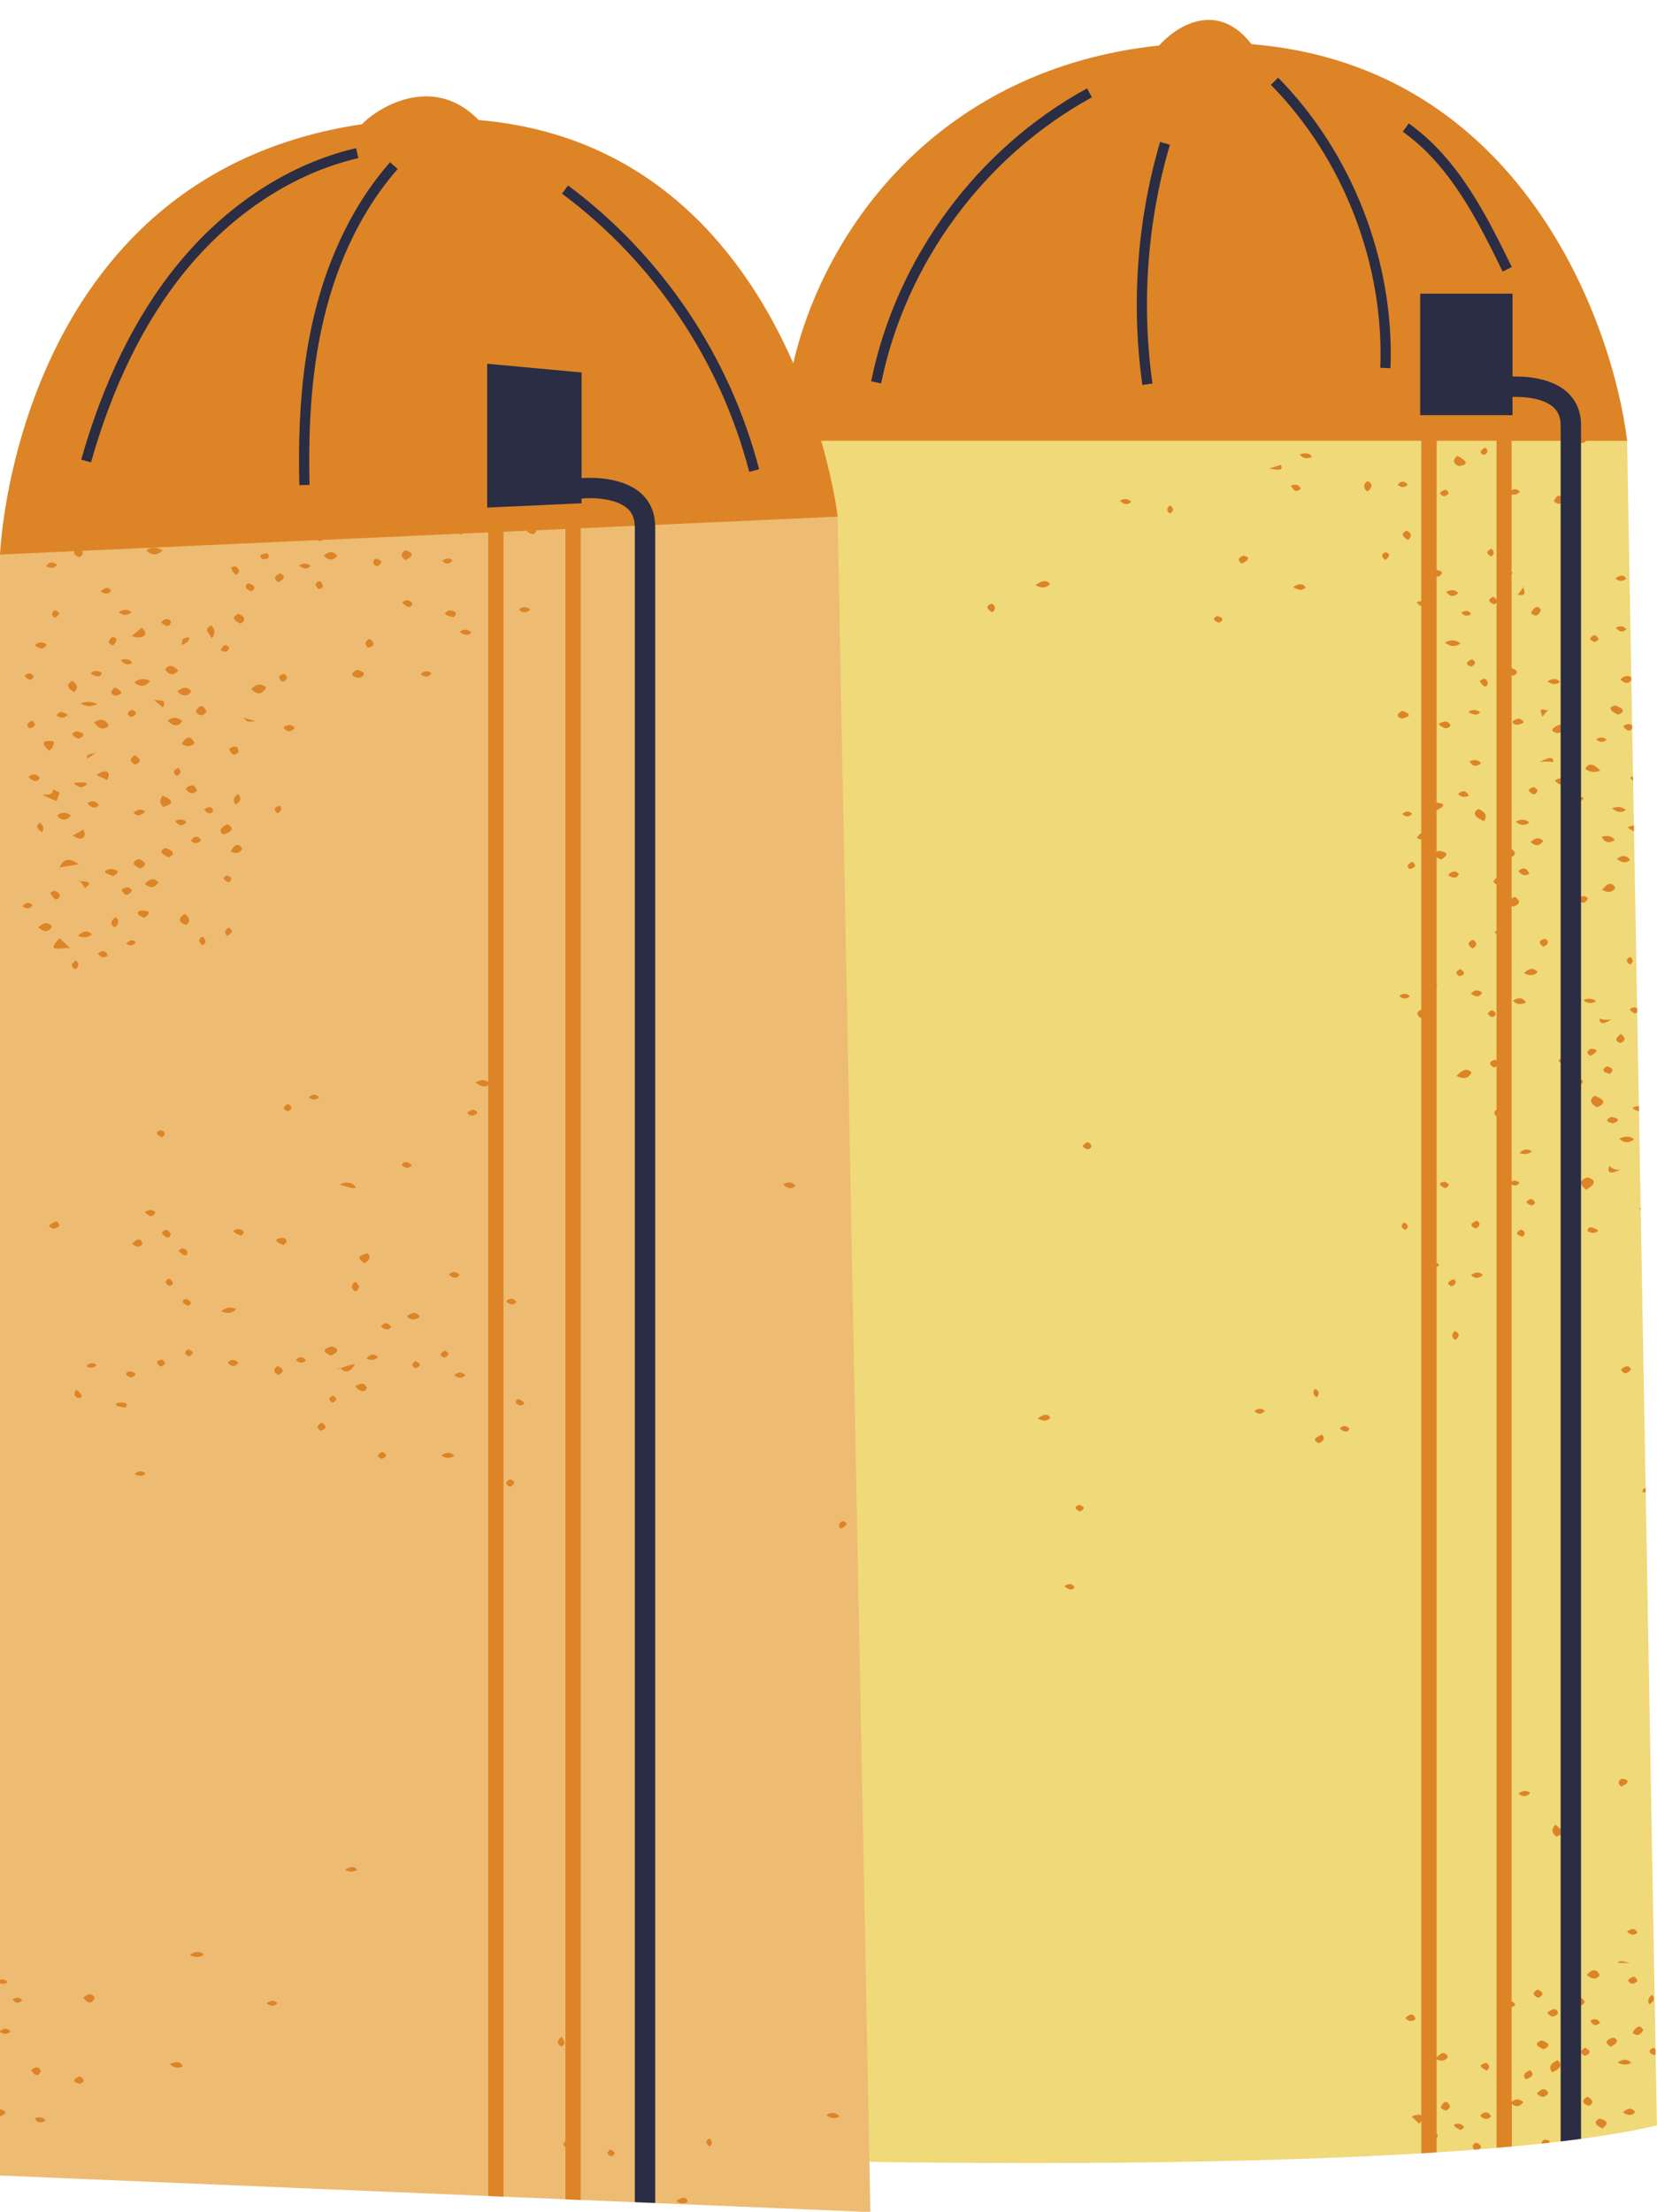
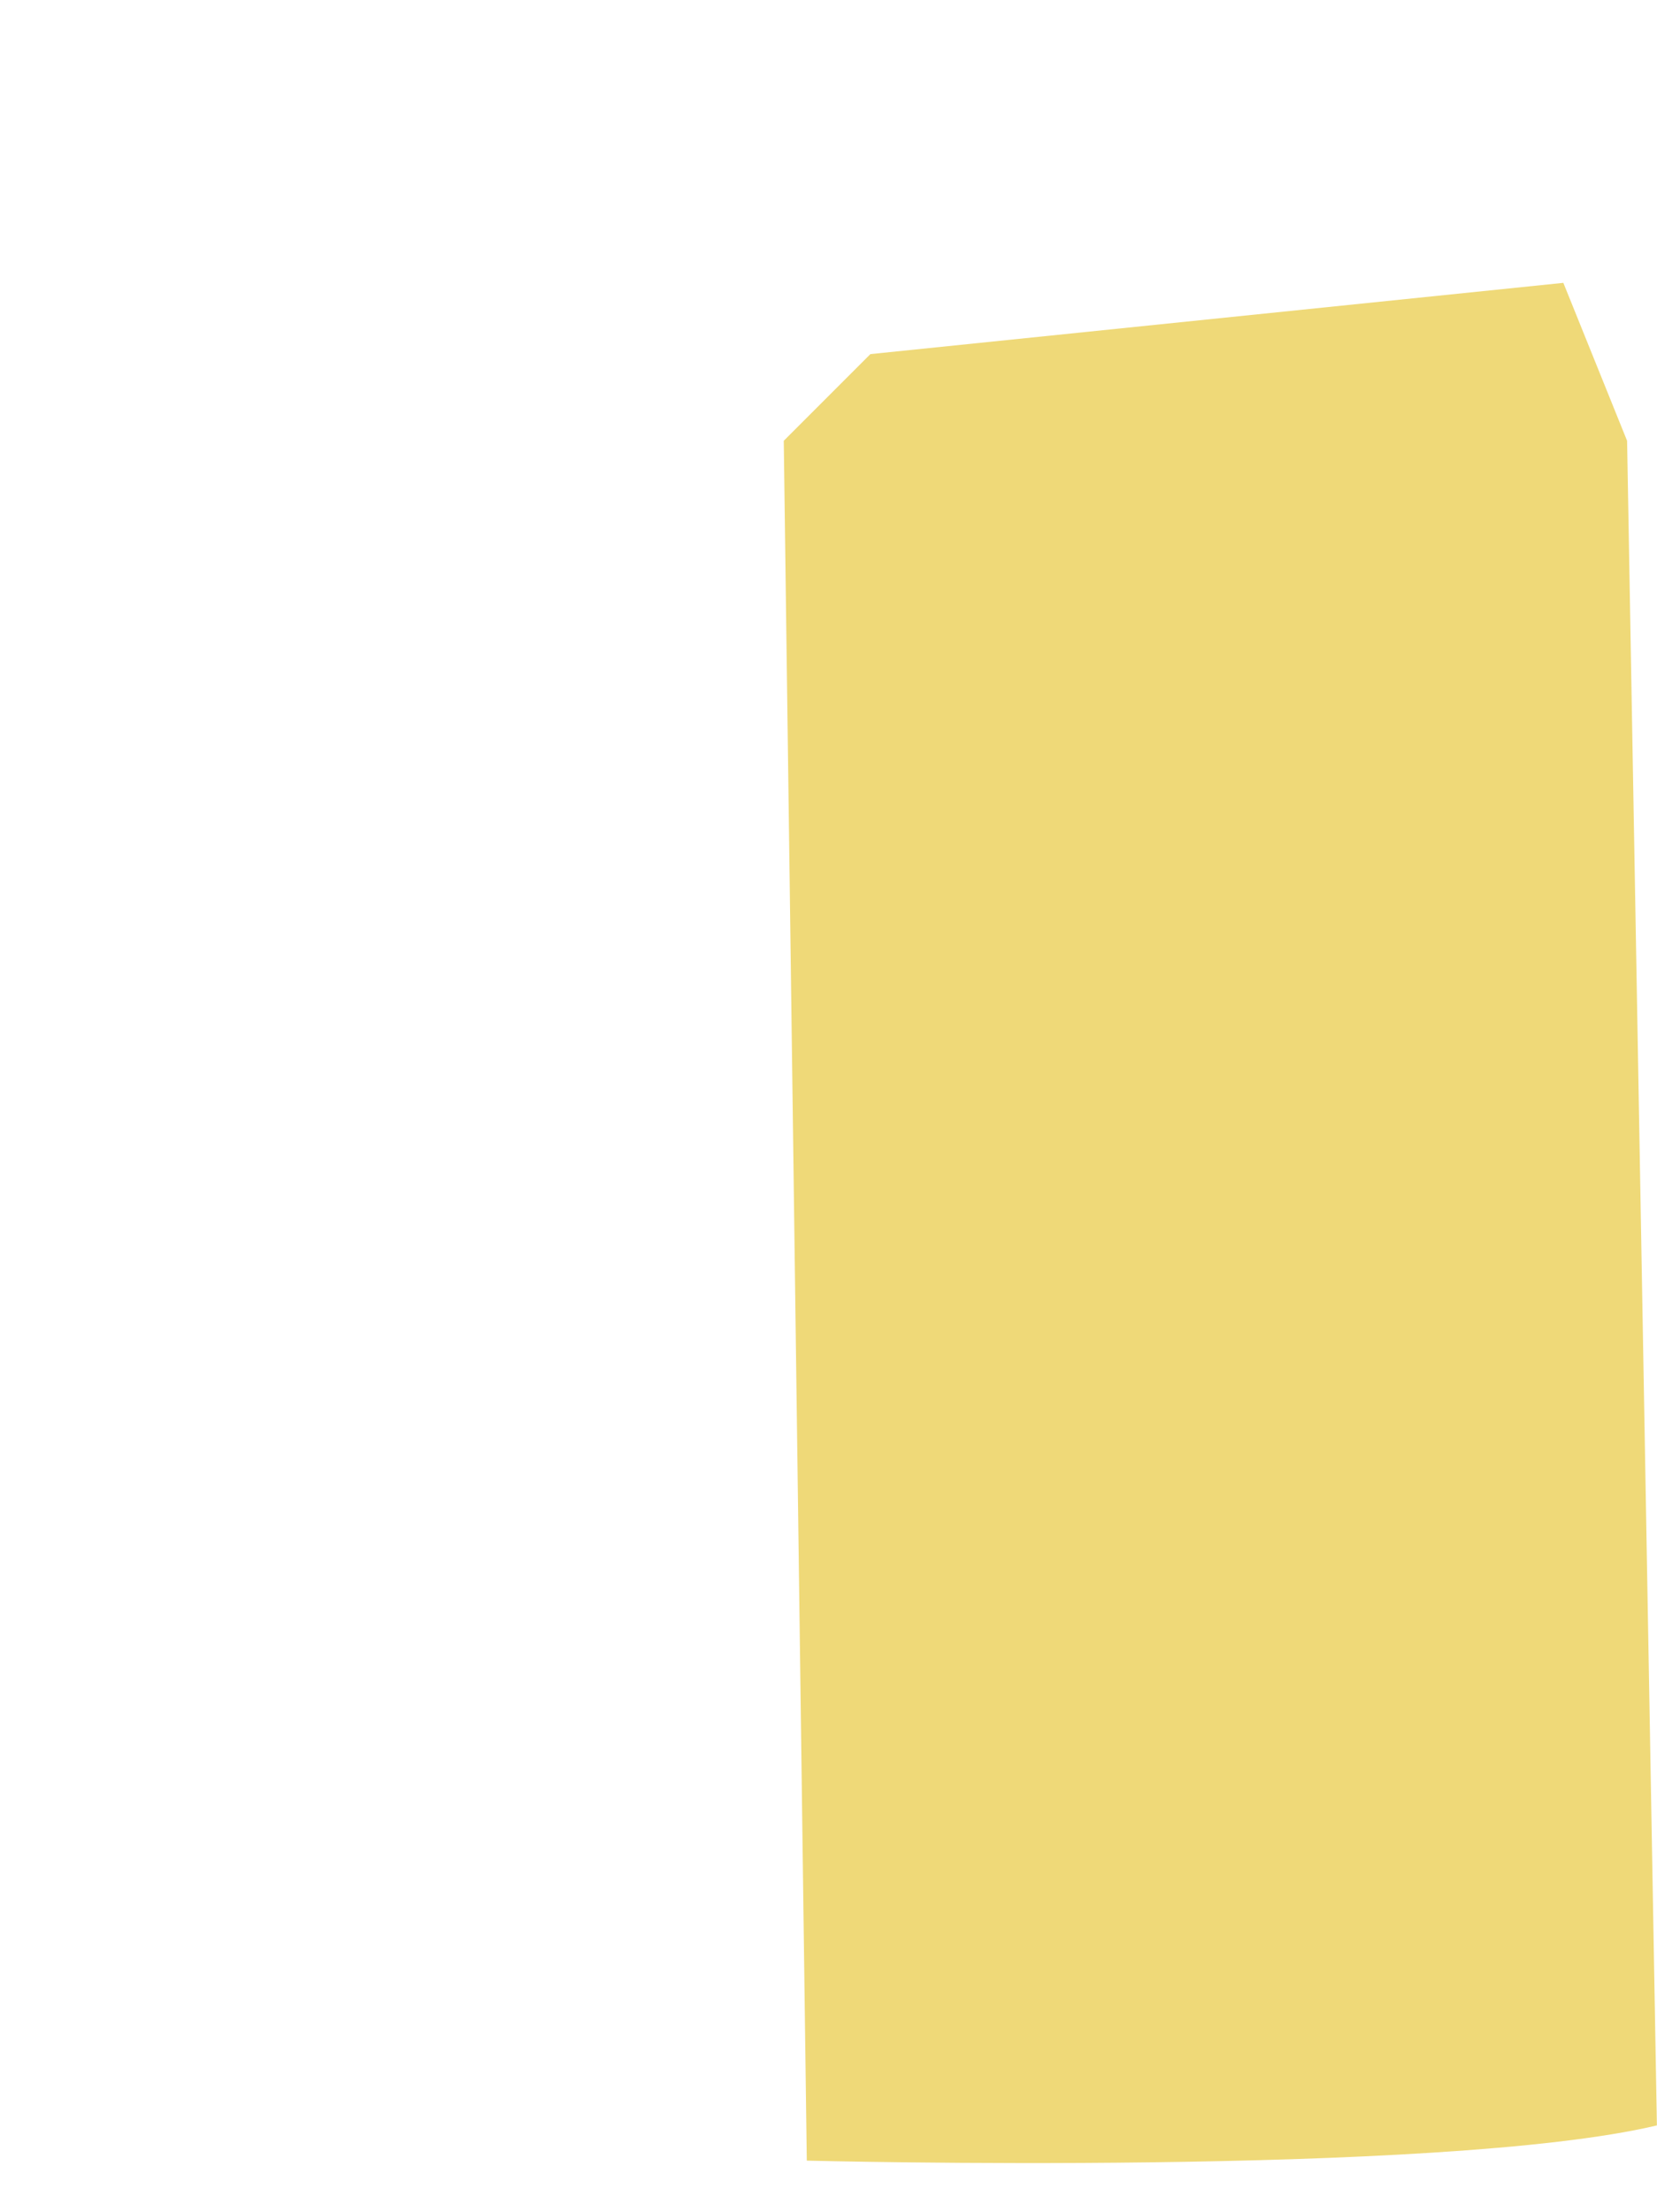
<svg xmlns="http://www.w3.org/2000/svg" fill="#000000" height="433.9" preserveAspectRatio="xMidYMid meet" version="1" viewBox="0.0 -3.9 325.2 433.9" width="325.2" zoomAndPan="magnify">
  <g id="change1_1">
    <path d="M325.18,413.06c-42.51,10.1-166.84,6.91-166.84,6.91l-4.52-337.4l17-17l136-13.98l12.51,30.99L325.18,413.06 z" fill="#efd978" />
  </g>
  <g id="change2_1">
-     <path d="M170.82,430.07L0,422.89v-318l9.65-25.3L152,73.23l12.38,24.22L170.82,430.07z" fill="#edbc72" />
-   </g>
+     </g>
  <g id="change3_1">
-     <path d="M11.71,180.17c0.73,0.69,1.45,1.38,2.17,2.07C13.31,181.52,8.26,183.56,11.71,180.17z M10.34,150.94 c0.54,2.12-5.03-0.08,0.8,2.33C11.65,151.12,12.24,151.9,10.34,150.94z M27.8,119.25c-0.65,0.55-1.3,1.1-1.95,1.65 C27.9,121.67,29.5,120.59,27.8,119.25z M11.68,166.31c0.43-0.12,3.29-0.58,3.77-0.64C13.66,164.31,12.42,164.52,11.68,166.31z M10.54,141.53c-2.25-0.29-2.56,0.33-0.9,1.86C10.32,142.91,10.62,142.29,10.54,141.53z M35.64,142.02 c0.98,0.63,1.84,0.59,2.54-0.12C37.49,140.38,36.63,140.42,35.64,142.02z M35.78,137.53c-1.01-0.8-1.98-0.82-2.89-0.05 C34.1,138.7,35.07,138.7,35.78,137.53z M312.97,211.06c-1.08,0.72-0.93,1.48,0.43,2.27C315.2,212.6,315.05,211.84,312.97,211.06z M31.12,169.23c-0.79-0.92-1.69-0.84-2.7,0.25C29.42,170.42,30.31,170.34,31.12,169.23z M18.94,148.15c0.7,0.32,1.4,0.64,2.09,0.98 C21.94,147.46,20.79,146.78,18.94,148.15z M16.33,158.85c-0.68,0.39-1.36,0.77-2.03,1.16C16.09,161.41,17.18,160.19,16.33,158.85z M31.91,152.18c-0.62,0.8-0.59,1.54,0.08,2.22C34.13,153.86,34.12,153.12,31.91,152.18z M70.12,127.47 c-1.48,0.8-1.34,1.35,0.41,1.64C71.87,128.52,71.73,127.98,70.12,127.47z M304.64,402.65c1.64-0.69,2-1.48,1.09-2.39 C304.24,400.92,303.87,401.72,304.64,402.65z M36.47,150.81c0.58,1.03,1.33,1.18,2.23,0.43C38.21,149.97,37.46,149.82,36.47,150.81z M7.47,178.03c1.23,1.02,2.13,0.98,2.7-0.17C9.51,176.94,8.61,177,7.47,178.03z M49.31,131.28c1.15,1.22,2.14,1.11,2.96-0.33 C51.22,130.14,50.23,130.25,49.31,131.28z M66.21,105.2c-0.69-1.01-1.59-1.03-2.7-0.08C64.44,106.07,65.34,106.09,66.21,105.2z M65.16,260.24c-1.86,0.44-1.94,1.04-0.21,1.81C66.54,261.3,66.61,260.69,65.16,260.24z M303.9,406.76 c-0.53-1.08-1.29-1.07-2.27,0.04C302.42,407.67,303.18,407.66,303.9,406.76z M21.36,138.42c-0.7-1.28-1.67-1.46-2.9-0.56 C19.49,139.19,20.46,139.38,21.36,138.42z M32.39,127.46c0.87,1.15,1.74,1.21,2.61,0.19C33.9,126.52,33.03,126.46,32.39,127.46z M27.46,174.75c-0.8,0.41-0.51,0.89,0.86,1.41C29.76,175.14,29.47,174.66,27.46,174.75z M26.36,129.94c1.04,1,2.07,0.94,3.1-0.22 C28.44,129.11,27.4,129.18,26.36,129.94z M308.55,203.9c-0.55-1.14-1.45-1.04-2.72,0.32C306.76,205.13,307.67,205.03,308.55,203.9z M320.69,159.14l-0.02-1.07c-0.38,0.02-0.79,0.13-1.23,0.33C319.83,158.77,320.25,159.02,320.69,159.14z M40.56,135.69 c-0.73-1.45-1.45-1.43-2.16,0.07C39.19,136.64,39.91,136.62,40.56,135.69z M27.54,166.48c1.33-0.63,1.22-1.26-0.33-1.86 C25.82,165.16,25.93,165.79,27.54,166.48z M69.33,264.24c1.02-1.01-1.33-0.15-2.55,0.28C67.66,265.41,68.51,265.32,69.33,264.24z M66.79,264.53c-0.04-0.04-0.07-0.07-0.11-0.11C65.77,264.89,66.09,264.78,66.79,264.53z M50.17,137.54 c-0.9-0.22-1.81-0.45-2.71-0.68C49,137.5,47.76,137.93,50.17,137.54z M16.67,170.33c1.34-0.92,0.99-1.38-0.95-1.36 C15.93,169.23,16.24,169.67,16.67,170.33z M15.47,168.97c0.09,0,0.16,0,0.25,0C15.46,168.65,15.37,168.64,15.47,168.97z M28.73,104.07c0.98,1.05,2.03,1.06,3.18,0.03C30.69,103.36,29.62,103.35,28.73,104.07z M43.83,159.83c1.87-0.61,2.14-1.3,0.83-2.04 C43.17,158.49,42.89,159.17,43.83,159.83z M11.19,156.08c0.87,1.08,1.78,1.08,2.74,0C13,155.37,12.08,155.37,11.19,156.08z M320.51,149.33l-0.01-0.82C319.93,148.56,319.66,148.38,320.51,149.33z M302.89,161.11c-0.7-0.77-1.53-0.72-2.5,0.16 C301.29,162.17,302.11,162.12,302.89,161.11z M313.86,411.72c-1.08,0.63-0.86,1.28,0.66,1.93 C315.74,412.71,315.52,412.06,313.86,411.72z M16.34,388.05c0.97,1.19,1.73,1.17,2.27-0.03C18.01,387.09,17.25,387.11,16.34,388.05z M317.33,164.59c0.95,0.81,1.82,0.88,2.6,0.21C319.21,163.87,318.34,163.81,317.33,164.59z M258.85,279.23 c1.04-0.46,1.24-1.01,0.61-1.69C257.87,278.16,257.66,278.71,258.85,279.23z M81.34,253.63c-1.73,0.43-1.85,0.88-0.39,1.34 C82.64,254.7,82.78,254.25,81.34,253.63z M14.19,129.68c-1.2,0.65-1.08,1.38,0.37,2.19C15.39,131.14,15.26,130.41,14.19,129.68z M286.34,167.59c-0.65-0.74-1.37-0.68-2.14,0.18C285.21,168.49,285.92,168.43,286.34,167.59z M320.4,394.83 c0.73,0.76,1.44,0.62,2.11-0.43C321.99,393.29,321.29,393.43,320.4,394.83z M305.78,391.07c-0.21-1.04-0.93-1.08-2.13-0.12 C304.35,391.89,305.06,391.92,305.78,391.07z M23.88,170.67c0.57,1.21,1.24,1.26,2.05,0.14C25.38,170.01,24.69,169.97,23.88,170.67z M283.58,122.16c1.12,0.87,2.13,0.91,3.05,0.14C285.68,121.59,284.67,121.55,283.58,122.16z M314.43,170.65 c1.12,0.66,1.98,0.56,2.58-0.34C316.45,169.1,315.58,169.22,314.43,170.65z M286.01,85.52c-0.96,0.82-0.86,1.49,0.29,2.02 C288.17,87.28,288.09,86.61,286.01,85.52z M275.22,135.56c-1.2,0.62-1.22,1.13-0.07,1.53C276.92,136.63,276.93,136.12,275.22,135.56 z M290.16,154.79c-1.23,0.76-0.87,1.56,1.08,2.4C291.94,156.22,291.58,155.42,290.16,154.79z M284.71,138.39 c-0.51-0.89-1.3-0.98-2.36-0.25C283.34,139.13,284.13,139.22,284.71,138.39z M316.59,216.46c1.37-0.48,1.26-0.91-0.33-1.26 C315.04,215.78,315.15,216.2,316.59,216.46z M313.96,383.55c-0.65-1.23-1.49-1.23-2.54,0C312.51,384.47,313.37,384.47,313.96,383.55 z M311.51,227.09c-1.56,0.54-1.62,1.34-0.2,2.41C313.23,228.33,313.28,227.53,311.51,227.09z M290.5,411.13 c0.69,0.84,1.42,0.89,2.17,0.16C292.04,410.29,291.31,410.23,290.5,411.13z M0.08,409.87c-0.03,0-0.05,0.01-0.08,0.01v1.37 C1.36,410.79,1.39,410.33,0.08,409.87z M315.98,206.77c0.77-0.68,0.58-1.18-0.61-1.48C314.28,205.95,314.49,206.45,315.98,206.77z M318.14,225.48c-0.75,0.26-1.52,0.05-2.31-0.65C315.33,226.29,316.09,226.51,318.14,225.48z M302.94,398.13 c1.34-0.63,1.23-1.22-0.36-1.76C301.2,396.85,301.33,397.43,302.94,398.13z M296.66,408.44v-18.55c0.24-0.09,0.5-0.25,0.76-0.5 c-0.25-0.38-0.51-0.61-0.76-0.68V244.23c0.03-0.02,0.06-0.02,0.1-0.04c-0.03-0.06-0.06-0.1-0.1-0.16v-15.56 c0.58,0.35,1.09,0.26,1.56-0.31c-0.43-0.45-0.96-0.55-1.56-0.31v-54.03c0.1,0.05,0.2,0.11,0.32,0.16c1.42-0.54,1.52-1.19,0.28-1.95 c-0.24,0.12-0.43,0.23-0.59,0.35v-8.16c0.25-0.09,0.48-0.3,0.68-0.65c-0.18-0.47-0.41-0.76-0.68-0.88v-34.14 c0.1,0.05,0.21,0.1,0.34,0.14c1.01-0.54,0.91-1.04-0.28-1.51c-0.03,0.02-0.04,0.03-0.07,0.05v-18.48c0.08-0.06,0.16-0.12,0.23-0.2 c-0.07-0.08-0.16-0.13-0.23-0.2V93.11c0.67,0.12,1.21-0.06,1.63-0.55c-0.5-0.55-1.05-0.64-1.63-0.27v-9.71h13 c0.63,0.56,1.17,0.56,1.66,0h8.02c-2.8-22.89-20.69-73.52-73.72-77.81c-6.69-8.65-14.68-3.62-18.15,0.26 c-42.68,4.5-65.46,35.34-71.79,62.33c-9.04-20.63-26.99-44.77-61.74-47.71c-8.73-9.02-19.44-2.75-22.91,0.82 C2.8,30.57,0,104.89,0,104.89l14.71-0.67c-0.36,0.4-0.09,0.8,0.83,1.21c0.72-0.34,0.89-0.77,0.52-1.27l46.33-2.1 c0.05,0.06,0.08,0.11,0.14,0.18c0.43-0.04,0.72-0.12,0.89-0.22l26.68-1.21c0.13,0.06,0.29,0.13,0.47,0.18 c0.05-0.07,0.08-0.14,0.12-0.21l5.13-0.23v107.85c-0.66-0.55-1.49-0.54-2.51,0.04c1.04,0.84,1.87,1.02,2.51,0.53v217.94l3,0.13 V100.42l4.69-0.21c-0.08,0.25,0.3,0.49,1.15,0.72c0.5-0.31,0.66-0.58,0.5-0.79l5.81-0.26v316.31c-0.14,0.12-0.28,0.28-0.42,0.48 c0.08,0.34,0.22,0.54,0.42,0.62v10.27l3,0.13V99.73l50.44-2.28c0,0-0.72-6.1-3.24-14.88h117.77v31.45c-0.28,0.03-0.59,0.1-0.93,0.22 c0.27,0.35,0.58,0.6,0.93,0.76v44.53c-0.3,0.17-0.59,0.48-0.89,0.93c0.32,0.18,0.61,0.28,0.89,0.31v33.45 c-0.26,0-0.52,0.21-0.81,0.65c0.24,0.66,0.51,0.95,0.81,0.88v215.37c-0.27-0.24-0.87-0.24-1.88,0.2c0.5,0.48,0.98,0.96,1.48,1.43 c0.18-0.22,0.31-0.44,0.41-0.64v6.43c1.01-0.06,2.01-0.12,3-0.19v-2.79c0.27-0.29,0.27-0.62,0-0.97v-14.48 c1.03,0.44,1.77,0.27,2.21-0.51c-0.53-1.03-1.26-0.96-2.21,0.16V244.6c0.15-0.04,0.3-0.09,0.47-0.18c-0.07-0.31-0.24-0.5-0.47-0.61 v-54.11c0.13-0.16,0.13-0.31,0-0.46v-24.99c0.19,0.16,0.46,0.31,0.82,0.47c1.59-0.88,1.44-1.45-0.44-1.73 c-0.16,0.09-0.28,0.17-0.38,0.26v-8.25c0.02,0.01,0.03,0.02,0.05,0.03c1.67-0.8,1.66-1.29-0.04-1.48c0,0-0.01,0-0.01,0v-44.44 c0.11,0.04,0.23,0.09,0.37,0.13c0.95-0.65,0.88-1.08-0.23-1.3c-0.05,0.02-0.09,0.03-0.13,0.05V82.57h11.74v31.19 c-0.12-0.19-0.34-0.38-0.68-0.59c-1.06,0.56-0.98,1.05,0.25,1.49c0.2-0.11,0.34-0.23,0.43-0.35v54c-0.19,0.14-0.4,0.38-0.62,0.74 c0.21,0.31,0.41,0.49,0.62,0.55v9.14c-0.13,0.06-0.27,0.13-0.41,0.21c0.14,0.14,0.28,0.26,0.41,0.36v24.85 c-0.12-0.06-0.26-0.12-0.41-0.17c-1.09,0.45-1.12,0.96-0.11,1.51c0.2-0.06,0.38-0.12,0.53-0.18v8.55c-0.03-0.01-0.06-0.02-0.1-0.03 c-0.48,0.49-0.45,0.91,0.1,1.26v202.35c1.01-0.09,2.01-0.18,3-0.27v-8.37c0.76,0.71,1.51,0.62,2.25-0.28 C298.23,407.81,297.49,407.77,296.66,408.44z M314.32,160.29c0.66,1.14,1.53,1.34,2.6,0.59C316.35,160.1,315.48,159.9,314.32,160.29 z M309.72,413.81c-1.31,0.37-1.38,0.92-0.21,1.66C310.51,414.89,310.57,414.33,309.72,413.81z M19.41,154.02 c-0.64-0.85-1.38-0.96-2.25-0.32C18,154.69,18.75,154.8,19.41,154.02z M289.66,416.43c-0.73,0.43-0.83,0.89-0.32,1.39 c0.32-0.02,0.64-0.05,0.96-0.08C290.92,417.26,290.71,416.82,289.66,416.43z M302.55,416.62c0.5-0.05,0.99-0.11,1.48-0.16 c0.04-0.11,0.08-0.21,0.12-0.34C303.18,415.66,302.65,415.84,302.55,416.62z M37.53,131.74c-0.65-0.95-1.56-0.95-2.74,0 C35.89,132.8,36.8,132.8,37.53,131.74z M15.39,141.03c1.43-0.63,1.3-1.12-0.4-1.48C13.87,139.95,14,140.45,15.39,141.03z M298.45,237.31c-1.06,0.62-0.93,1.09,0.44,1.41C299.47,238.07,299.32,237.6,298.45,237.31z M30.07,133.29 c0.64,0.55,1.27,1.08,1.91,1.63C33.03,132.87,30.61,133.8,30.07,133.29z M17.38,134.64c2.11-0.27,2.14-0.57,0.08-0.86 C15.42,133.92,15.39,134.2,17.38,134.64z M311.13,146.93c0.87,0.68,1.84,0.8,2.93,0.33C312.7,145.84,311.72,145.73,311.13,146.93z M301.77,151.17c-0.5-0.82-1.09-0.83-1.81-0.03C300.8,152.18,301.4,152.19,301.77,151.17z M317.79,219.48 c0.95,0.89,1.92,0.93,2.92,0.12C319.92,218.96,318.95,218.92,317.79,219.48z M311.03,388.93c-0.43-1.15-1.15-1.15-2.16,0 C309.65,389.8,310.37,389.8,311.03,388.93z M289.62,237.12c0.9-0.49,1-1,0.26-1.56C288.5,236.1,288.42,236.62,289.62,237.12z M26.46,144.26c-1.05,0.63-1.04,1.25,0.04,1.85C27.73,145.66,27.72,145.04,26.46,144.26z M162.17,411.03 c0.91,0.7,1.78,0.79,2.6,0.26C164.03,410.46,163.17,410.37,162.17,411.03z M321.37,384.76c-0.33-1.08-0.97-1.13-1.87-0.16 C319.96,385.42,320.58,385.47,321.37,384.76z M283.84,112.22c0.75,0.98,1.53,1.04,2.36,0.2C285.58,111.77,284.8,111.7,283.84,112.22 z M282.72,409.54c0.83,0.84,1.45,0.75,1.87-0.24C284.04,408.1,283.41,408.19,282.72,409.54z M86.58,281.64 c0.91,0.61,1.78,0.62,2.59,0.05C88.45,280.93,87.59,280.92,86.58,281.64z M307.41,149.45c-0.53-0.82-1.29-0.9-2.27-0.2 C306.18,150.29,306.93,150.36,307.41,149.45z M311.53,407.43c-1.16,0.69-1.06,1.31,0.28,1.82 C312.84,408.7,312.74,408.09,311.53,407.43z M79.54,104.04c-0.94,0.6-0.93,1.26,0.03,1.95C81.22,105.17,81.21,104.52,79.54,104.04z M63.14,275.18c-0.97,0.54-1.05,1.06-0.25,1.6C64.12,276.42,64.22,275.9,63.14,275.18z M54.98,108.57c-1.2,0.54-1.31,1.12-0.32,1.76 C55.93,109.65,56.04,109.07,54.98,108.57z M46.35,252.89c-1.04-0.46-2-0.31-2.94,0.43C44.63,253.9,45.61,253.76,46.35,252.89z M47.55,162.58c-0.7-1.13-1.45-0.96-2.27,0.56C46.35,163.67,47.1,163.48,47.55,162.58z M32.47,162.46 c-1.23,0.45-1.02,1.06,0.61,1.85C34.42,163.66,34.21,163.05,32.47,162.46z M288.98,182.17c0.97-0.51,1-1.08,0.08-1.72 C288,180.94,287.97,181.52,288.98,182.17z M41.57,121.31c0.73-0.89,0.68-1.74-0.14-2.55C39.95,119.69,40.82,120.01,41.57,121.31z M7.92,122.1c-1.39,0.4-1.3,0.82,0.29,1.26C9.51,122.73,9.42,122.3,7.92,122.1z M285.86,207.17c1.4,0.73,2.36,0.51,2.93-0.66 C288.03,205.61,287.06,205.84,285.86,207.17z M54.45,264.09c-0.9,0.68-0.82,1.27,0.25,1.76C55.8,265.19,55.72,264.61,54.45,264.09z M5.59,148.51c0.98,1.01,1.73,1.08,2.23,0.2C7.11,147.85,6.38,147.78,5.59,148.51z M22.24,167.96c1.3-0.68,1.15-1.15-0.44-1.4 C20.06,166.85,20.2,167.32,22.24,167.96z M316.71,395.82c-1.59,0.38-1.81,0.98-0.65,1.8C317.5,396.97,317.72,396.37,316.71,395.82z M16.26,149.6c-2.1-0.07-2.25,0.25-0.44,0.97C15.97,150.63,18.21,149.73,16.26,149.6z M305.27,354.08 c-0.83,0.83-0.77,1.61,0.18,2.32C306.9,355.96,306.84,355.19,305.27,354.08z M291.02,246.24c-0.62-0.66-1.4-0.66-2.32,0.02 C289.47,246.96,290.24,246.95,291.02,246.24z M282.58,92.81c0.46,0.81,1.02,0.84,1.73,0.09C284.02,92.01,283.44,91.98,282.58,92.81z M296.93,192.41c0.7,0.77,1.55,0.88,2.54,0.34C298.87,191.79,298.02,191.68,296.93,192.41z M290.89,190.85 c-0.79-0.67-1.52-0.62-2.2,0.17C289.63,191.78,290.37,191.73,290.89,190.85z M297.57,138.31c1.7-0.23,1.88-0.65,0.55-1.26 C296.6,137.45,296.42,137.87,297.57,138.31z M300.35,347.83c-0.75-0.54-1.52-0.5-2.34,0.12 C298.83,348.68,299.6,348.64,300.35,347.83z M299.12,187c1.05,0.59,1.95,0.52,2.68-0.21C300.97,185.92,300.07,186,299.12,187z M292.02,130.1c-0.29-0.96-0.83-1.08-1.62-0.37C291.21,130.99,291.75,131.11,292.02,130.1z M303.21,180.25 c-1.27,0.35-1.35,0.88-0.26,1.59C303.99,181.28,304.08,180.75,303.21,180.25z M290.66,145.86c-0.43-0.66-1.18-0.81-2.24-0.44 C288.94,146.47,289.67,146.61,290.66,145.86z M301.74,386.39c-1.04,0.63-0.97,1.19,0.18,1.65 C303.03,387.46,302.96,386.91,301.74,386.39z M302.72,136.68c0.4-0.48,0.82-0.96,1.23-1.44 C303.48,135.9,301.66,134.24,302.72,136.68z M317.53,136.3c1.45-0.55,1.27-1.15-0.51-1.8C315.62,134.82,315.79,135.43,317.53,136.3z M255.3,91.94c-0.39-0.74-1.04-0.93-1.94-0.56C253.94,92.53,254.59,92.71,255.3,91.94z M320.1,264.72c-0.36-0.8-1.02-0.77-1.99,0.07 C318.67,265.74,319.34,265.72,320.1,264.72z M28.43,233.86c0.87,1.05,1.56,1.08,2.07,0.09C29.99,233.37,29.3,233.34,28.43,233.86z M289.32,135.37c-1.53,0.22-1.42,0.54,0.32,0.95C290.81,135.96,290.7,135.65,289.32,135.37z M9.03,107.17 c0.98,0.51,1.7,0.42,2.16-0.27C10.3,106.23,9.58,106.32,9.03,107.17z M45.33,107.48c0.69,1.58,1.22,1.78,1.59,0.63 C46.64,107.2,46.12,106.98,45.33,107.48z M101.85,115.73c0.82,0.69,1.55,0.66,2.24-0.09C103.16,115.04,102.43,115.07,101.85,115.73z M88.19,115.84c-1.34,0.53-1.07,0.98,0.83,1.35C89.84,116.44,89.56,115.99,88.19,115.84z M46.79,116.49 c-1.29,0.63-1.14,1.28,0.44,1.95C48.3,117.76,48.15,117.11,46.79,116.49z M31.62,118.21c1.08,0.97,1.73,0.89,1.95-0.24 C32.9,117.34,32.24,117.43,31.62,118.21z M300.15,167.47c-0.5-1.11-1.22-1.29-2.14-0.51C298.63,167.86,299.35,168.03,300.15,167.47z M72.53,121.4c-0.94,0.56-1.04,1.15-0.3,1.78C73.57,122.89,73.66,122.29,72.53,121.4z M56.48,212.68c-1.02,0.58-1.02,1.05,0,1.43 C57.45,213.61,57.45,213.13,56.48,212.68z M92.89,213.78c-1.41,0.42-1.51,0.82-0.29,1.2C93.94,214.68,94.03,214.28,92.89,213.78z M56.91,138.31c-1.52,0.2-1.6,0.64-0.25,1.32C58.04,139.14,58.13,138.7,56.91,138.31z M37.48,161.06c0.77,0.65,1.44,0.59,2-0.19 C38.79,159.97,38.13,160.03,37.48,161.06z M300.14,157.49c-0.69-0.69-1.58-0.75-2.65-0.19 C298.36,158.08,299.24,158.14,300.14,157.49z M71.5,243.91c1.11-0.63,1.31-1.28,0.64-1.94C70.26,242.35,70.05,242.99,71.5,243.91z M11.77,171.71c-0.55-0.96-1.2-1.09-1.92-0.41C10.73,172.82,11.37,172.95,11.77,171.71z M36.84,260.8c-0.72,0.56-0.62,1.02,0.25,1.4 C38.14,261.63,38.05,261.16,36.84,260.8z M44.67,263.38c0.72,0.9,1.42,0.93,2.11,0.09C46.08,262.73,45.38,262.7,44.67,263.38z M81.55,263.12c-0.8,0.45-0.8,0.93,0,1.43C82.66,264.09,82.66,263.61,81.55,263.12z M246.2,272.9c0.7,0.73,1.38,0.72,2.05-0.02 C247.61,272.34,246.92,272.34,246.2,272.9z M310.84,152.66c-0.87-0.42-1.74-0.35-2.63,0.2 C309.37,153.64,310.24,153.58,310.84,152.66z M15.62,403.42c-1.42,0.62-1.42,1.12,0.03,1.48C16.71,404.51,16.71,404.03,15.62,403.42 z M46.79,143.67c0.03-1.23-0.59-1.44-1.85-0.64C45.44,144.23,46.06,144.45,46.79,143.67z M300.28,402.25 c-1.17,0.46-1.47,1.04-0.87,1.75C300.86,403.57,301.15,402.99,300.28,402.25z M322.65,288.13c-0.57,0.65-0.24,0.79,0.33,0.74 l-0.02-0.86C322.86,288.06,322.77,288.08,322.65,288.13z M304.93,94.42c0.94,0.78,1.51,0.68,1.7-0.29 C306.19,92.98,305.63,93.07,304.93,94.42z M300.43,116.37c0.88,0.8,1.53,0.59,1.99-0.64C301.85,114.82,301.19,115.04,300.43,116.37z M306.18,138.21c-1.87,0.78-2.03,1.36-0.47,1.74C306.95,139.59,307.1,139.02,306.18,138.21z M313.88,195.93 c0.07,1.14,0.88,1.18,2.43,0.11C315.55,196.23,314.73,196.19,313.88,195.93z M311.09,397.81c-1.02,0.6-1.04,1.13-0.06,1.59 C312.25,398.97,312.27,398.45,311.09,397.81z M318.01,129.38c0.86,0.87,1.58,0.92,2.15,0.16l-0.01-0.55 C319.52,128.51,318.8,128.64,318.01,129.38z M293.59,195c-0.51-0.91-1.05-0.92-1.62-0.03C292.67,195.83,293.21,195.84,293.59,195z M46.84,237.2c-1.42,0.21-1.27,0.65,0.46,1.32C48.14,237.94,47.99,237.5,46.84,237.2z M46.72,151.88c-0.9,0.61-1.07,1.3-0.47,2.04 C47.29,153.31,47.45,152.63,46.72,151.88z M317.02,109.57c0.69,0.61,1.41,0.64,2.13,0.09C318.77,108.85,318.07,108.82,317.02,109.57 z M44.5,167.84c-0.9,0.44-0.76,0.9,0.43,1.36C45.66,168.57,45.51,168.12,44.5,167.84z M285.71,247.79 c-0.08-0.91-0.59-0.92-1.53-0.03C284.57,248.64,285.09,248.65,285.71,247.79z M56.33,129.17c-0.19-0.98-0.72-1.08-1.6-0.32 C55.09,130.04,55.63,130.14,56.33,129.17z M5.82,128.19c-1.27,0.26-1.23,0.7,0.11,1.32C6.82,128.99,6.79,128.54,5.82,128.19z M17.77,128.19c1.23,0.82,1.96,0.8,2.23-0.06C19.19,127.55,18.44,127.57,17.77,128.19z M286.8,116.28c0.57,0.71,1.2,0.81,1.92,0.27 C288.31,115.86,287.67,115.77,286.8,116.28z M25.39,265.11c-0.94,0.38-0.83,0.79,0.3,1.24C26.98,265.8,26.88,265.39,25.39,265.11z M36.26,175.37c-1.39,0.95-1.28,1.68,0.31,2.2C37.41,176.9,37.3,176.17,36.26,175.37z M89.13,265.91c0.9,0.63,1.64,0.62,2.21-0.05 C90.56,265.2,89.83,265.22,89.13,265.91z M21.3,122.05c0.65,0.98,1.19,0.81,1.59-0.5C22.31,120.75,21.79,120.92,21.3,122.05z M36.83,121.99c0.64-0.97,0.29-1.12-1.05-0.46C36.01,121.65,34.89,123.52,36.83,121.99z M298.24,222.34 c1.01,0.29,1.81,0.17,2.42-0.38C299.68,221.39,298.88,221.52,298.24,222.34z M90.24,120.03c0.93,0.79,1.69,0.82,2.28,0.12 C91.78,119.5,91.02,119.46,90.24,120.03z M312.14,392.49c0.39,0.99,1.02,1.15,1.89,0.48C313.64,392.18,313.02,392.02,312.14,392.49z M238.87,116.95c-0.94,0.45-0.79,0.89,0.43,1.33C240.21,117.69,240.07,117.25,238.87,116.95z M17.99,179.42 c-0.68-0.84-1.58-0.76-2.7,0.22C16.34,180.18,17.24,180.1,17.99,179.42z M286.16,151.89c0.62,0.6,1.33,0.71,2.1,0.29 C287.7,151.15,286.99,151.05,286.16,151.89z M275.8,392c0.68,0.7,1.36,0.76,2.03,0.2C277.45,391.07,276.78,391,275.8,392z M212.44,220.94c0.76,0.8,1.37,0.82,1.8,0.06C213.84,219.97,213.24,219.95,212.44,220.94z M69.68,268.07 c1.13,1.16,1.92,1.28,2.32,0.34C71.7,267.42,70.91,267.31,69.68,268.07z M78.94,114.36c1.11,1.04,1.77,1.08,2.02,0.12 C80.27,113.68,79.59,113.64,78.94,114.36z M74.78,256.27c0.66,0.76,1.34,0.83,2.03,0.21C76.19,255.51,75.51,255.43,74.78,256.27z M312.98,120.68c-1.15,0.46-1.16,0.91-0.04,1.37C313.96,121.73,313.97,121.28,312.98,120.68z M48.74,110.51 c-0.84,0.54-0.66,1.08,0.57,1.64C50.3,111.51,50.11,110.96,48.74,110.51z M60.95,107.09c-0.7-0.54-1.45-0.55-2.28-0.03 C59.63,107.8,60.39,107.81,60.95,107.09z M19.22,183.14c0.5,0.85,1.13,0.99,1.94,0.45C20.78,182.56,20.14,182.41,19.22,183.14z M2.47,388.38c0.57,0.72,1.19,0.79,1.88,0.2C3.92,387.88,3.3,387.81,2.47,388.38z M74.91,106.26c-1.09-0.84-1.64-0.71-1.66,0.39 C73.87,107.41,74.42,107.28,74.91,106.26z M244.04,105.11c-1.06,0.36-1.19,0.88-0.36,1.56C245.24,105.92,245.37,105.4,244.04,105.11 z M313.24,141.13c0.72,0.63,1.41,0.66,2.07,0.1C314.72,140.69,314.03,140.66,313.24,141.13z M52.4,104.62 c-1.41,0.23-1.69,0.63-0.82,1.22C52.81,105.73,53.08,105.32,52.4,104.62z M288.9,125.42c-1.26,0.55-1.33,1.03-0.19,1.46 C289.66,126.44,289.73,125.95,288.9,125.42z M318.55,138.57c0.7,0.93,1.29,1.09,1.78,0.47l-0.01-0.61 C319.88,138.02,319.28,138.07,318.55,138.57z M309.7,172.56c0.77,0.91,1.42,0.83,1.95-0.22 C311.04,171.68,310.39,171.74,309.7,172.56z M308.64,142.11c-1.15,0.62-1.13,1.07,0,1.34C309.68,143.02,309.68,142.58,308.64,142.11 z M274.32,91.22c0.72,0.59,1.38,0.58,1.99-0.05C275.55,90.38,274.88,90.4,274.32,91.22z M90.19,246.21 c-0.65-0.71-1.35-0.75-2.1-0.11C88.93,246.95,89.64,246.98,90.19,246.21z M10.49,237.16c1.24-0.25,1.47-0.75,0.66-1.48 C9.44,236.27,9.22,236.76,10.49,237.16z M302.25,145.6c0.86-0.13,1.73-0.14,2.61-0.01C304.89,144.55,304.02,144.56,302.25,145.6z M66.72,228.44c-1.55-0.56,4.17,1.74,2.85,0.23C68.82,227.99,67.87,227.91,66.72,228.44z M75,280.92c-1.08,0.61-1.08,1.07,0,1.37 C76.01,281.84,76.01,281.38,75,280.92z M34.7,148.34c0.83-0.39,0.94-0.93,0.33-1.62C33.95,147.18,33.84,147.72,34.7,148.34z M312.09,236.83c-0.88,0.55-0.7,0.94,0.55,1.16C314.08,237.7,313.91,237.32,312.09,236.83z M211.74,291.33 c-0.95,0.39-0.87,0.83,0.23,1.3C212.99,292.07,212.92,291.64,211.74,291.33z M275.56,235.91c-0.69,0.6-0.61,1.1,0.26,1.47 C276.53,236.87,276.45,236.38,275.56,235.91z M316.39,154.66c0.95,0.84,1.87,0.95,2.71,0.33 C318.33,154.36,317.42,154.25,316.39,154.66z M308.79,124.12c-0.55-0.95-1.42-1.02-2.61-0.24 C307.19,124.76,308.06,124.84,308.79,124.12z M318.52,410.5c1,0.7,1.78,0.68,2.39-0.06C320.29,409.57,319.5,409.58,318.52,410.5z M100.07,286.31c-0.98,0.53-0.95,1.02,0.08,1.49C101.18,287.15,101.15,286.65,100.07,286.31z M17.12,144.9 c0.58-0.38,1.17-0.76,1.76-1.15C18.01,144.13,16.77,143.89,17.12,144.9z M321.99,233.06c-0.07,0.04-0.14,0.07-0.21,0.11 c0.06,0.14,0.14,0.26,0.22,0.36L321.99,233.06z M71.92,262.61c0.86,0.43,1.62,0.34,2.27-0.24 C73.52,261.59,72.76,261.68,71.92,262.61z M11.09,136.45c0.76,0.59,1.51,0.58,2.21-0.08C12.31,135.6,11.57,135.63,11.09,136.45z M318.18,346.61c1.6-0.78,1.67-1.31,0.19-1.57C317.51,345.41,317.44,345.93,318.18,346.61z M312.12,203.24 c1.58-0.86,1.62-1.33,0.11-1.39C311.38,202.31,311.35,202.77,312.12,203.24z M8.03,402.37c-0.41-0.88-1.05-0.92-1.94-0.13 C6.92,403.47,7.57,403.51,8.03,402.37z M153.7,228.41c0.87,0.96,1.67,1.05,2.41,0.28C155.5,227.98,154.7,227.89,153.7,228.41z M262.93,276.32c0.9,0.82,1.55,0.84,1.94,0.07C264.21,275.71,263.58,275.68,262.93,276.32z M320.13,400.79 c-0.7-0.79-1.59-0.82-2.64-0.08C318.4,401.23,319.28,401.26,320.13,400.79z M320.79,194.88c0.21-0.05,0.38-0.09,0.53-0.14 l-0.01-0.83c-0.16-0.07-0.34-0.14-0.57-0.21C319.63,193.94,319.66,194.34,320.79,194.88z M31.72,237.98 c0.84,1.1,1.45,1.19,1.82,0.26C33.04,237.22,32.43,237.13,31.72,237.98z M33.31,401.04c0.8,0.74,1.66,0.89,2.58,0.43 C35.44,400.54,34.57,400.41,33.31,401.04z M298.91,111.38c-0.19,0.28-0.53,0.74-1.04,1.41C299.2,113.04,299.53,112.56,298.91,111.38 z M298.84,111.23c0.03,0.05,0.05,0.1,0.08,0.15C299.15,111.03,299.13,110.97,298.84,111.23z M324.91,398.12 c-0.13-0.1-0.28-0.19-0.47-0.29c-0.97,0.55-0.91,1.02,0.18,1.44c0.12-0.06,0.22-0.12,0.31-0.18L324.91,398.12z M255.07,85.26 c0.61,0.76,1.41,0.92,2.41,0.48C257.09,85.01,256.29,84.84,255.07,85.26z M110.27,395.62c-1.02,0.77-1.05,1.42-0.08,1.96 C111.24,396.95,110.63,396.61,110.27,395.62z M268.44,90.46c-0.93,0.6-0.97,1.3-0.08,2.07C269.4,91.72,269.43,91.03,268.44,90.46z M219.79,94.31c0.82,0.84,1.55,0.91,2.2,0.21C221.41,93.93,220.68,93.87,219.79,94.31z M292.67,103.75 c-1.02,0.47-1.02,0.98,0.01,1.52C293.32,104.75,293.32,104.24,292.67,103.75z M132.73,427.92c0.87,0.55,1.62,0.57,2.24,0.06 C134.7,427.03,133.95,427.01,132.73,427.92z M86.77,106.09c0.7,0.79,1.38,0.78,2.05-0.02C88.3,105.52,87.62,105.53,86.77,106.09z M0,394.55v0.15c0.67,0.54,1.36,0.53,2.07-0.04C1.54,393.95,0.85,393.92,0,394.55z M63.42,111.13c-0.37-1.19-0.88-1.33-1.53-0.4 C62.33,111.79,62.84,111.93,63.42,111.13z M206.07,110.66c-0.61-0.81-1.56-0.73-2.86,0.24C204.4,111.56,205.35,111.48,206.07,110.66 z M194.64,114.5c-1.16,0.41-1.13,0.99,0.1,1.75C195.48,115.58,195.44,115,194.64,114.5z M23.34,116.15c0.7,0.77,1.55,0.78,2.5,0.03 C25.09,115.62,24.25,115.61,23.34,116.15z M10.22,116.59c0.25,0.93,0.73,0.88,1.47-0.16C10.92,115.63,10.43,115.68,10.22,116.59z M60.57,211.37c0.75,0.56,1.44,0.56,2.06,0C62.03,210.71,61.36,210.71,60.57,211.37z M43.36,123.68c0.84,0.51,1.4,0.33,1.63-0.55 C44.33,122.37,43.78,122.55,43.36,123.68z M276.6,166.6c1.23-0.25,1.44-0.73,0.61-1.44C276.23,165.59,276.03,166.08,276.6,166.6z M23.71,125.6c0.59,0.85,1.35,1.03,2.27,0.57C25.53,125.41,24.77,125.23,23.71,125.6z M82.56,128.35c0.87,0.71,1.58,0.65,2.13-0.16 C83.99,127.59,83.28,127.64,82.56,128.35z M31.84,219.21c0.78-0.63,0.67-1.1-0.34-1.4C30.45,218.21,30.56,218.67,31.84,219.21z M22.67,132.61c1.56-0.34,1.51-0.88-0.15-1.62C21.61,131.71,21.65,132.25,22.67,132.61z M78.8,224.61c0.69,0.71,1.38,0.75,2.07,0.13 C80,223.88,79.31,223.84,78.8,224.61z M25.87,135.32c-1.04,0.58-1.05,1.06-0.03,1.46C26.94,136.28,26.96,135.79,25.87,135.32z M6.24,137.48c-1.04,0.54-1.16,1.04-0.36,1.52C7.04,138.62,7.16,138.12,6.24,137.48z M55.44,238.91c-1.67,0.25-1.62,0.73,0.17,1.45 C56.52,239.66,56.46,239.17,55.44,238.91z M27.95,240.13c-0.23-1.18-0.93-1.18-2.06-0.02C26.87,240.82,27.56,240.83,27.95,240.13z M35.02,241.5c1.15,1.11,1.74,1.16,1.77,0.15C36.26,240.87,35.66,240.82,35.02,241.5z M40.1,154.84c0.43,0.9,1.02,1.05,1.77,0.47 C41.71,154.36,41.11,154.2,40.1,154.84z M54.49,155.66c0.72-0.43,0.88-0.94,0.48-1.52C53.76,154.46,53.59,154.97,54.49,155.66z M27.39,154.91c-1.4,0.44-1.47,0.84-0.19,1.19C28.74,155.49,28.81,155.09,27.39,154.91z M36.59,157.4 c-0.53-0.63-1.24-0.71-2.18-0.23C35.07,158.18,35.79,158.26,36.59,157.4z M7.8,157.5c-0.77,0.61-0.62,1.23,0.46,1.85 C8.71,158.65,8.55,158.03,7.8,157.5z M33.99,247.86c-0.54-1.1-1.04-1.18-1.51-0.26C32.94,248.51,33.44,248.6,33.99,247.86z M69,248.56c0.57,1.15,1.06,1.14,1.49-0.02C69.94,247.32,69.44,247.32,69,248.56z M99.31,251.39c0.8,0.78,1.49,0.81,2.05,0.1 C100.71,250.71,100.03,250.68,99.31,251.39z M36.49,250.89c-1,0.33-0.84,0.8,0.43,1.4C37.75,251.83,37.6,251.36,36.49,250.89z M87.23,262.43c1-0.43,1.02-0.89,0.07-1.38C86.25,261.66,86.22,262.12,87.23,262.43z M6.38,173.69c-0.61-0.72-1.27-0.64-1.99,0.24 C5.26,174.51,5.92,174.43,6.38,173.69z M58.03,262.9c0.75,0.7,1.42,0.73,2.02,0.08C59.46,262.16,58.79,262.13,58.03,262.9z M31.79,262.81c-1.17,0.18-1.27,0.64-0.29,1.41C32.54,263.82,32.63,263.35,31.79,262.81z M22.76,176c-1.12,0.75-1.2,1.42-0.25,2.03 C23.35,177.38,23.43,176.71,22.76,176z M26.65,180.99c-0.49-0.61-1.11-0.56-1.87,0.19C25.41,181.75,26.03,181.69,26.65,180.99z M39.05,180.58c0.41,1.15,0.86,1.23,1.35,0.25C39.99,179.65,39.55,179.57,39.05,180.58z M65.31,269.91 c-0.91,0.39-0.91,0.85,0.01,1.36C66.21,270.75,66.21,270.29,65.31,269.91z M14.92,184.5c-1.04,0.66-1.08,1.25-0.12,1.77 C15.52,185.71,15.57,185.12,14.92,184.5z M119.73,417.78c-0.72,0.58-0.62,1.03,0.3,1.37C120.9,418.63,120.81,418.19,119.73,417.78z M26.45,285.28c0.8,0.48,1.52,0.45,2.16-0.08C27.85,284.56,27.13,284.59,26.45,285.28z M276.36,102.03c0.79-0.73,0.7-1.35-0.28-1.83 C274.97,100.69,275.06,101.31,276.36,102.03z M321.66,214.09l-0.02-1.01c-0.41,0.01-0.83,0.12-1.27,0.37 C320.81,213.84,321.24,214.05,321.66,214.09z M165.34,294.48c-0.76,0.47-0.87,0.98-0.33,1.53 C166.38,295.33,166.49,294.82,165.34,294.48z M319.19,119.52c-0.55-0.6-1.24-0.7-2.07-0.29 C317.8,120.13,318.49,120.22,319.19,119.52z M286.37,412.73c-1.42,0.03-1.34,0.43,0.23,1.23 C287.6,413.52,287.52,413.12,286.37,412.73z M319.34,375.04c0.67,0.69,1.34,0.78,2.03,0.26 C320.97,374.38,320.29,374.29,319.34,375.04z M309.88,209.06c0.94-0.45,1-0.91,0.18-1.37C309.12,208.02,309.07,208.48,309.88,209.06 z M6.85,411.64c0.37,0.87,1.06,1.04,2.07,0.53C8.62,411.49,7.93,411.31,6.85,411.64z M299.54,231.96c0.83,0.78,1.41,0.81,1.74,0.08 C300.8,231.12,300.22,231.1,299.54,231.96z M307.26,404.22c0.36,0.96,0.98,1.17,1.85,0.63 C308.87,404.05,308.25,403.83,307.26,404.22z M318.11,198.92c-1.15,0.86-1.17,1.46-0.08,1.8 C319.06,200.3,319.09,199.69,318.11,198.92z M313.25,192.55c-0.65-0.6-1.48-0.68-2.49-0.24 C311.51,192.97,312.34,193.05,313.25,192.55z M276.7,191.5c-0.64-0.55-1.33-0.56-2.09-0.04C275.33,192.15,276.02,192.16,276.7,191.5 z M67.69,362.92c0.86,0.47,1.66,0.47,2.42,0.01C69.65,362.2,68.85,362.2,67.69,362.92z M286.63,186.22c-1,0.45-1.06,0.9-0.2,1.38 C287.53,187.38,287.6,186.92,286.63,186.22z M283.61,229.2c1.01-0.47,0.95-0.9-0.18-1.28C282.29,228.19,282.35,228.61,283.61,229.2z M291.8,402.3c0.64-0.56,0.61-1.06-0.11-1.52C290.27,401.11,290.3,401.62,291.8,402.3z M203.64,274.36c1.08,0.6,1.91,0.58,2.48-0.12 C205.73,273.42,204.9,273.46,203.64,274.36z M101.65,270.52c-0.73,0.58-0.54,1.01,0.55,1.34 C103.24,271.54,103.05,271.09,101.65,270.52z M23.08,271.3c-0.08,0.05-0.15,0.1-0.22,0.16c-0.37,0.35,0.21,0.6,1.77,0.75 C25.28,271.48,24.76,271.18,23.08,271.3z M15.02,268.71c-0.62,0.68-0.55,1.23,0.21,1.64C17.02,270.36,15.36,269.12,15.02,268.71z M44.87,178.09c-0.75,0.46-0.86,1-0.35,1.64C45.69,179.11,45.8,178.56,44.87,178.09z M16.93,264.14c0.84,0.44,1.52,0.35,2.05-0.27 C18.22,263.34,17.54,263.44,16.93,264.14z M275.19,155.78c0.72,0.64,1.37,0.63,1.96-0.03C276.57,155.17,275.91,155.18,275.19,155.78 z M307.27,159.55c0.82-0.45,0.8-0.91-0.04-1.39C306.12,158.63,306.14,159.1,307.27,159.55z M52.3,389.09c0.8,0.66,1.53,0.66,2.16,0 C53.85,388.48,53.13,388.49,52.3,389.09z M324.24,387.45c-0.72,0.51-0.93,1.13-0.59,1.87C324.67,388.75,324.86,388.13,324.24,387.45 z M1.5,384.96c-0.41-0.49-0.91-0.64-1.5-0.45v0.68C0.52,385.38,1.02,385.31,1.5,384.96z M19.77,112.16 c0.88,0.53,1.56,0.49,2.03-0.13C21.36,111.18,20.68,111.22,19.77,112.16z M253.81,111.26c1.09,0.72,1.91,0.74,2.43,0.05 C255.7,110.54,254.89,110.53,253.81,111.26z M317.54,381.17c0.8,0.02,1.59,0.04,2.39,0.06 C319.19,381.14,317.93,380.45,317.54,381.17z M229.61,95.22c-0.69,0.6-0.69,1.14-0.03,1.61C230.42,96.38,230.42,95.84,229.61,95.22z M249.1,88.01c1.56,0.23,2.9,0.6,2.28-0.71C250.62,87.54,249.86,87.77,249.1,88.01z M306.16,129.92c-0.54-0.76-1.37-0.81-2.46-0.15 C304.59,130.42,305.4,130.47,306.16,129.92z M285.54,257.21c-0.69,0.59-0.69,1.19,0.03,1.78 C286.52,258.3,286.52,257.71,285.54,257.21z M258.05,268.57c-0.46,0.59-0.35,1.14,0.35,1.67 C259.06,269.46,258.93,268.9,258.05,268.57z M319.93,183.82c-0.87,0.46-0.87,0.97,0.01,1.53 C320.6,184.79,320.6,184.28,319.93,183.82z M291.47,83.9c-1.09,0.66-1.16,1.15-0.18,1.44C292.07,84.94,292.14,84.46,291.47,83.9z M37.24,379.62c1.06,0.54,2,0.52,2.81-0.05C39.25,378.84,38.33,378.86,37.24,379.62z M208.89,307.27c0.93,0.81,1.59,0.88,1.99,0.2 C210.43,306.75,209.77,306.69,208.89,307.27z M139.34,417.23c0.51-0.6,0.48-1.14-0.1-1.62 C138.39,416.07,138.42,416.62,139.34,417.23z M272,104.43c-0.93,0.3-0.98,0.82-0.15,1.54C272.8,105.29,272.86,104.79,272,104.43z M228.44,104.53c0-0.01-0.06-0.05-0.06-0.05L228.44,104.53z M231.41,189.55l-0.06-0.02C231.36,189.53,231.41,189.56,231.41,189.55z M43.6,133.47c0,0.01,0.01-0.05,0.01-0.05L43.6,133.47z M71.43,223.24l0.01-0.02C71.45,223.21,71.43,223.24,71.43,223.24z M312.25,292.33c0.01,0,0.06-0.02,0.06-0.02L312.25,292.33z M186.14,221.86c-0.01,0-0.07,0.02-0.07,0.02L186.14,221.86z" fill="#dd8427" />
-   </g>
+     </g>
  <g id="change4_1">
-     <path d="M125.8,92.87c-3.63-3.23-9.7-3.11-11.66-2.98V69.17l-18.53-1.71v28.22l0.19-0.01l3-0.14l12.14-0.55l3-0.14 l0.19-0.01v-0.93c1.85-0.19,6.62-0.16,9,1.95c0.94,0.83,1.4,1.95,1.44,3.39c0,0.07,0.02,0.12,0.02,0.19v328.68l4,0.17V99.44 c0-0.13-0.01-0.25-0.02-0.37C128.49,96.56,127.54,94.42,125.8,92.87z M307.52,72.99c-3.17-2.83-8.22-3.08-10.67-3.02V53.71l-18.13,0 v23.84h0.19h3h11.74h3h0.19v-3.58c2.15-0.07,5.99,0.19,8.01,2.01c0.97,0.87,1.44,2.04,1.44,3.57v3.02V416.2v0 c1.36-0.16,2.7-0.33,4-0.51v0V82.57v-3.02C310.31,76.89,309.34,74.62,307.52,72.99z M69.88,25.17 C56.75,28.2,44.24,36.39,34.63,48.25c-8.08,9.98-14.37,22.78-18.69,38.02l1.92,0.54c4.24-14.98,10.41-27.53,18.32-37.31 C45.51,38,57.64,30.04,70.33,27.12L69.88,25.17z M61.66,57.92c-2.31,9.59-3.23,20.19-2.91,33.36l2-0.05 c-0.31-12.99,0.59-23.43,2.86-32.85c2.76-11.48,7.75-21.55,14.44-29.13l-1.5-1.32C69.65,35.75,64.5,46.12,61.66,57.92z M111.49,32.49l-1.19,1.6c18.04,13.42,31.09,32.8,36.74,54.57l1.94-0.5C143.21,65.95,129.9,46.18,111.49,32.49z M170.97,70.91 l1.96,0.4c4.79-23.58,20.26-44.56,41.37-56.12l-0.96-1.75C191.71,25.27,175.88,46.75,170.97,70.91z M227.68,23.94 c-4.52,15.35-5.72,31.84-3.48,47.68l1.98-0.28c-2.2-15.56-1.02-31.76,3.42-46.84L227.68,23.94z M249.42,12.74 c14.24,14.47,22.27,35.22,21.47,55.51l2,0.08c0.82-20.83-7.42-42.14-22.04-56.99L249.42,12.74z M294.91,49.37l1.8-0.88 c-4.88-9.94-10.4-21.2-20.24-28.18l-1.16,1.63C284.73,28.62,290.14,39.65,294.91,49.37z" fill="#2a2d43" />
-   </g>
+     </g>
</svg>